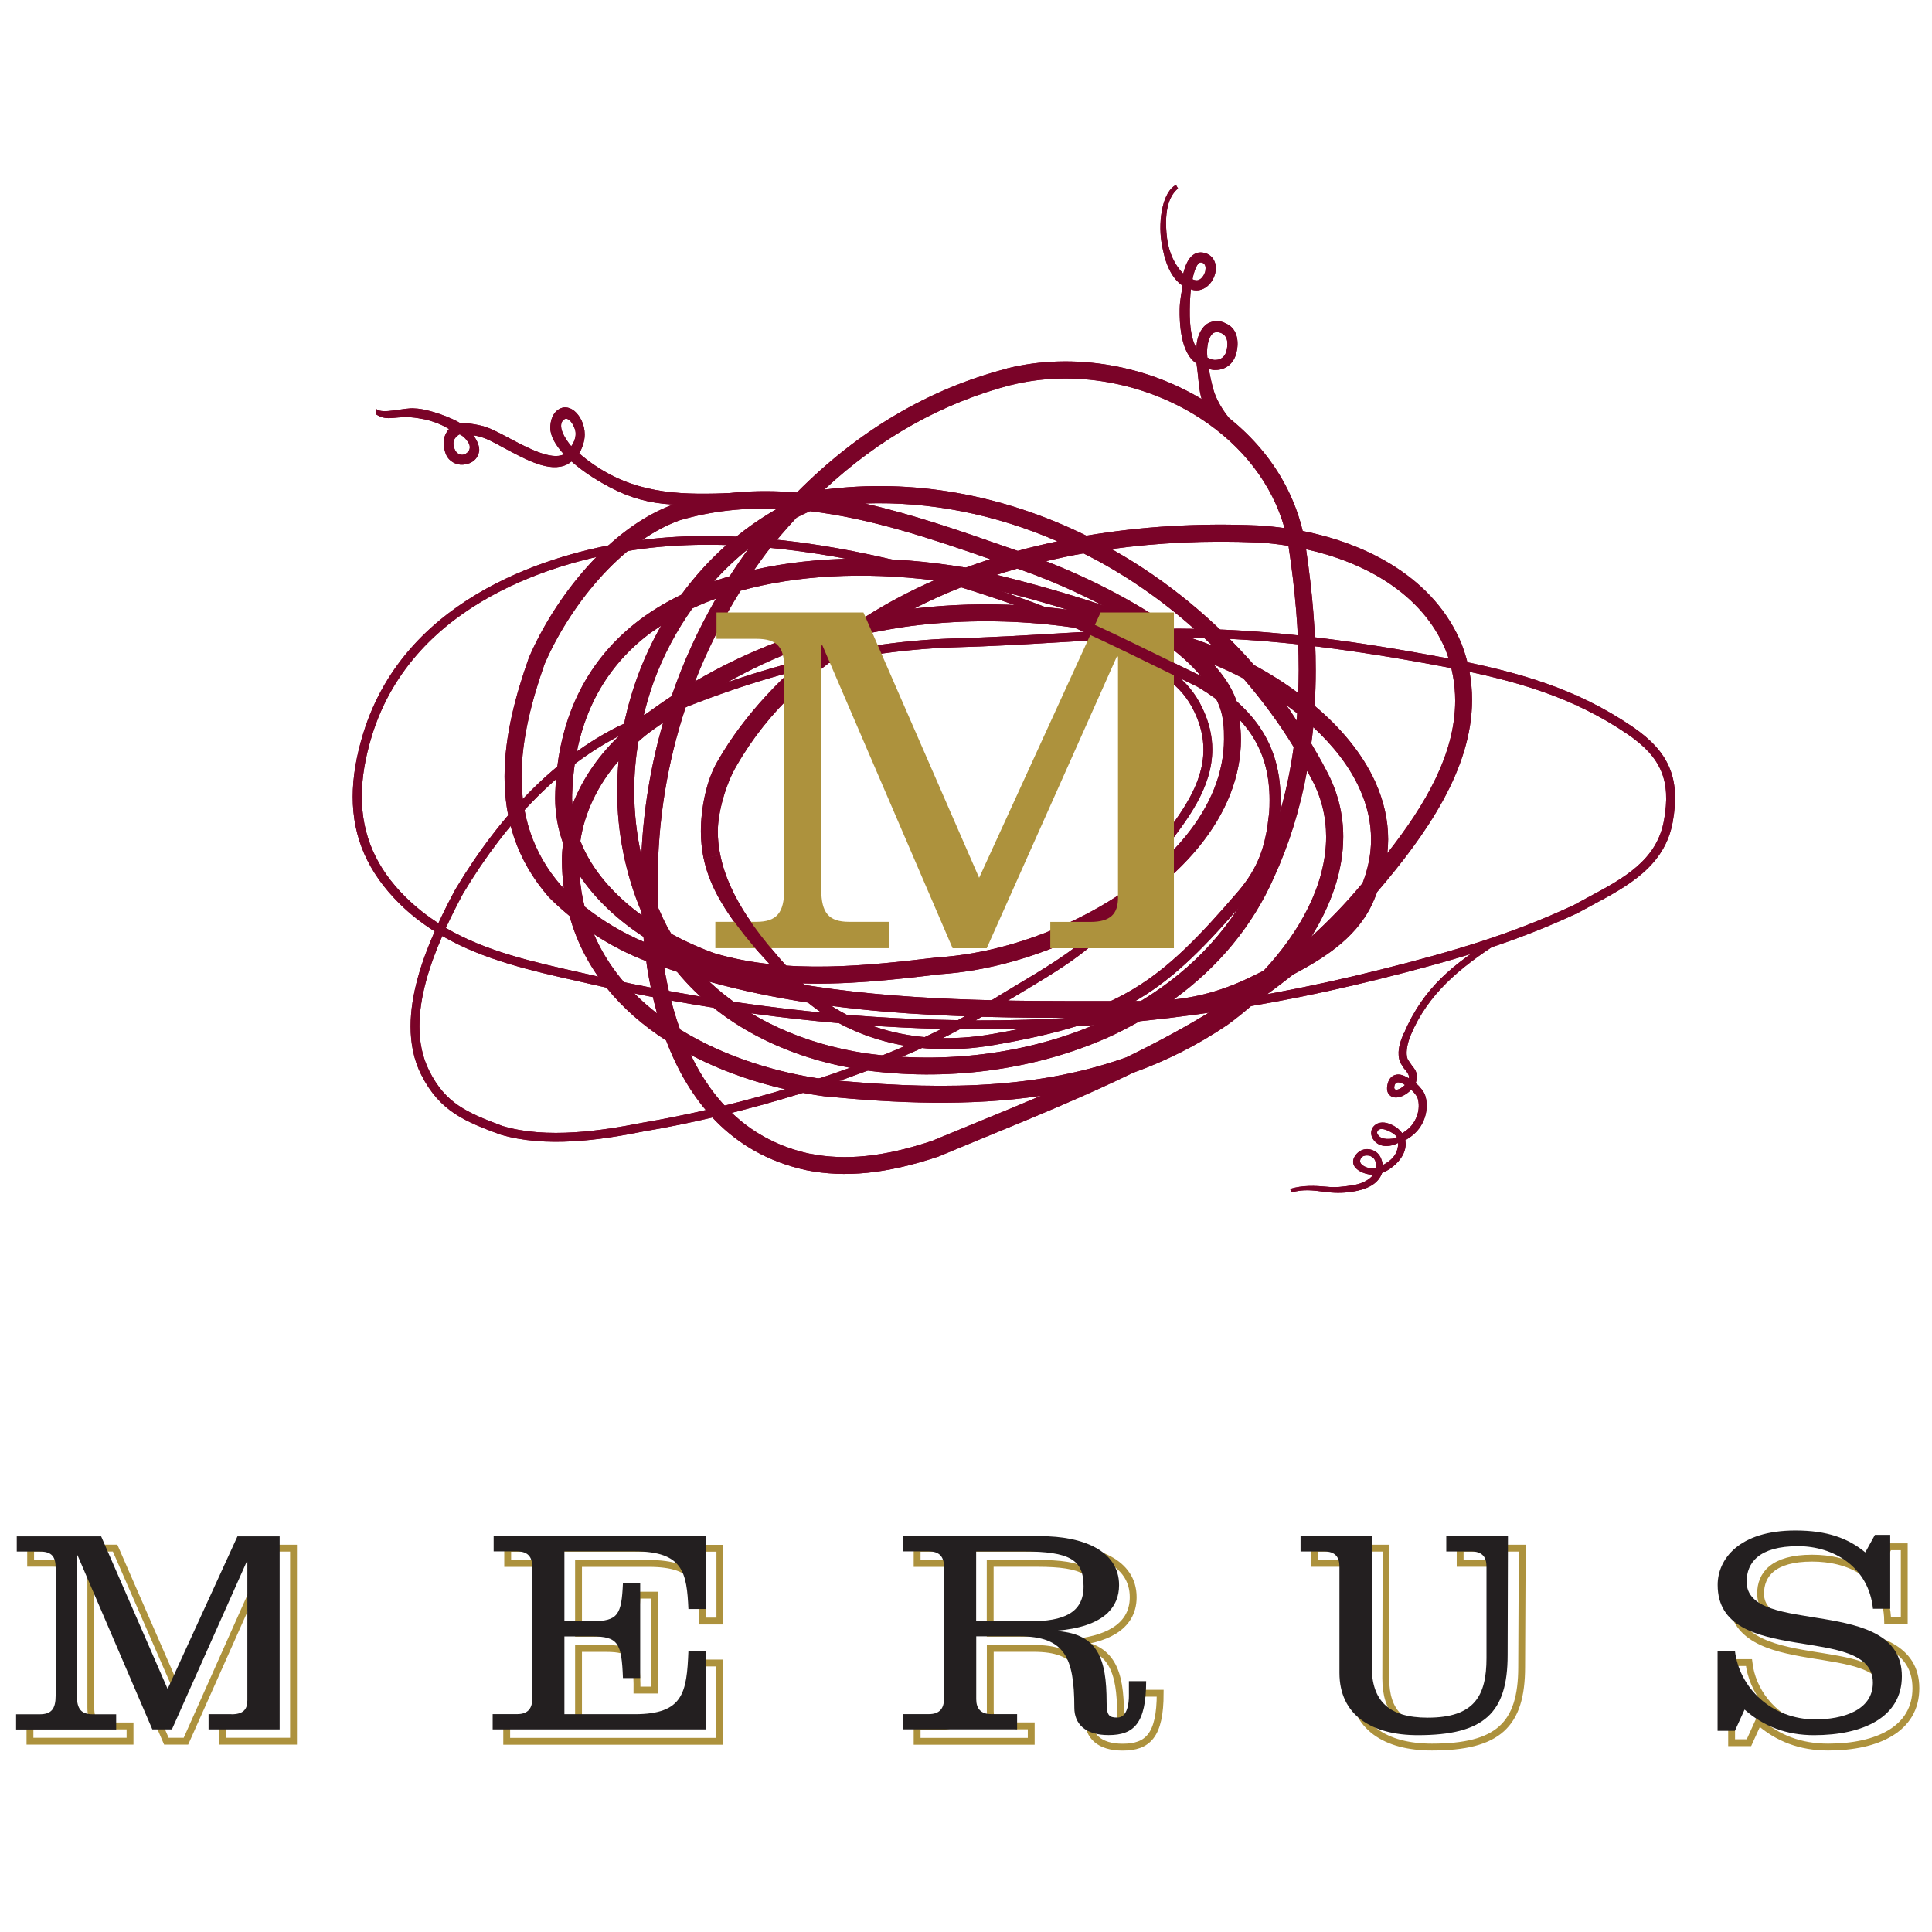
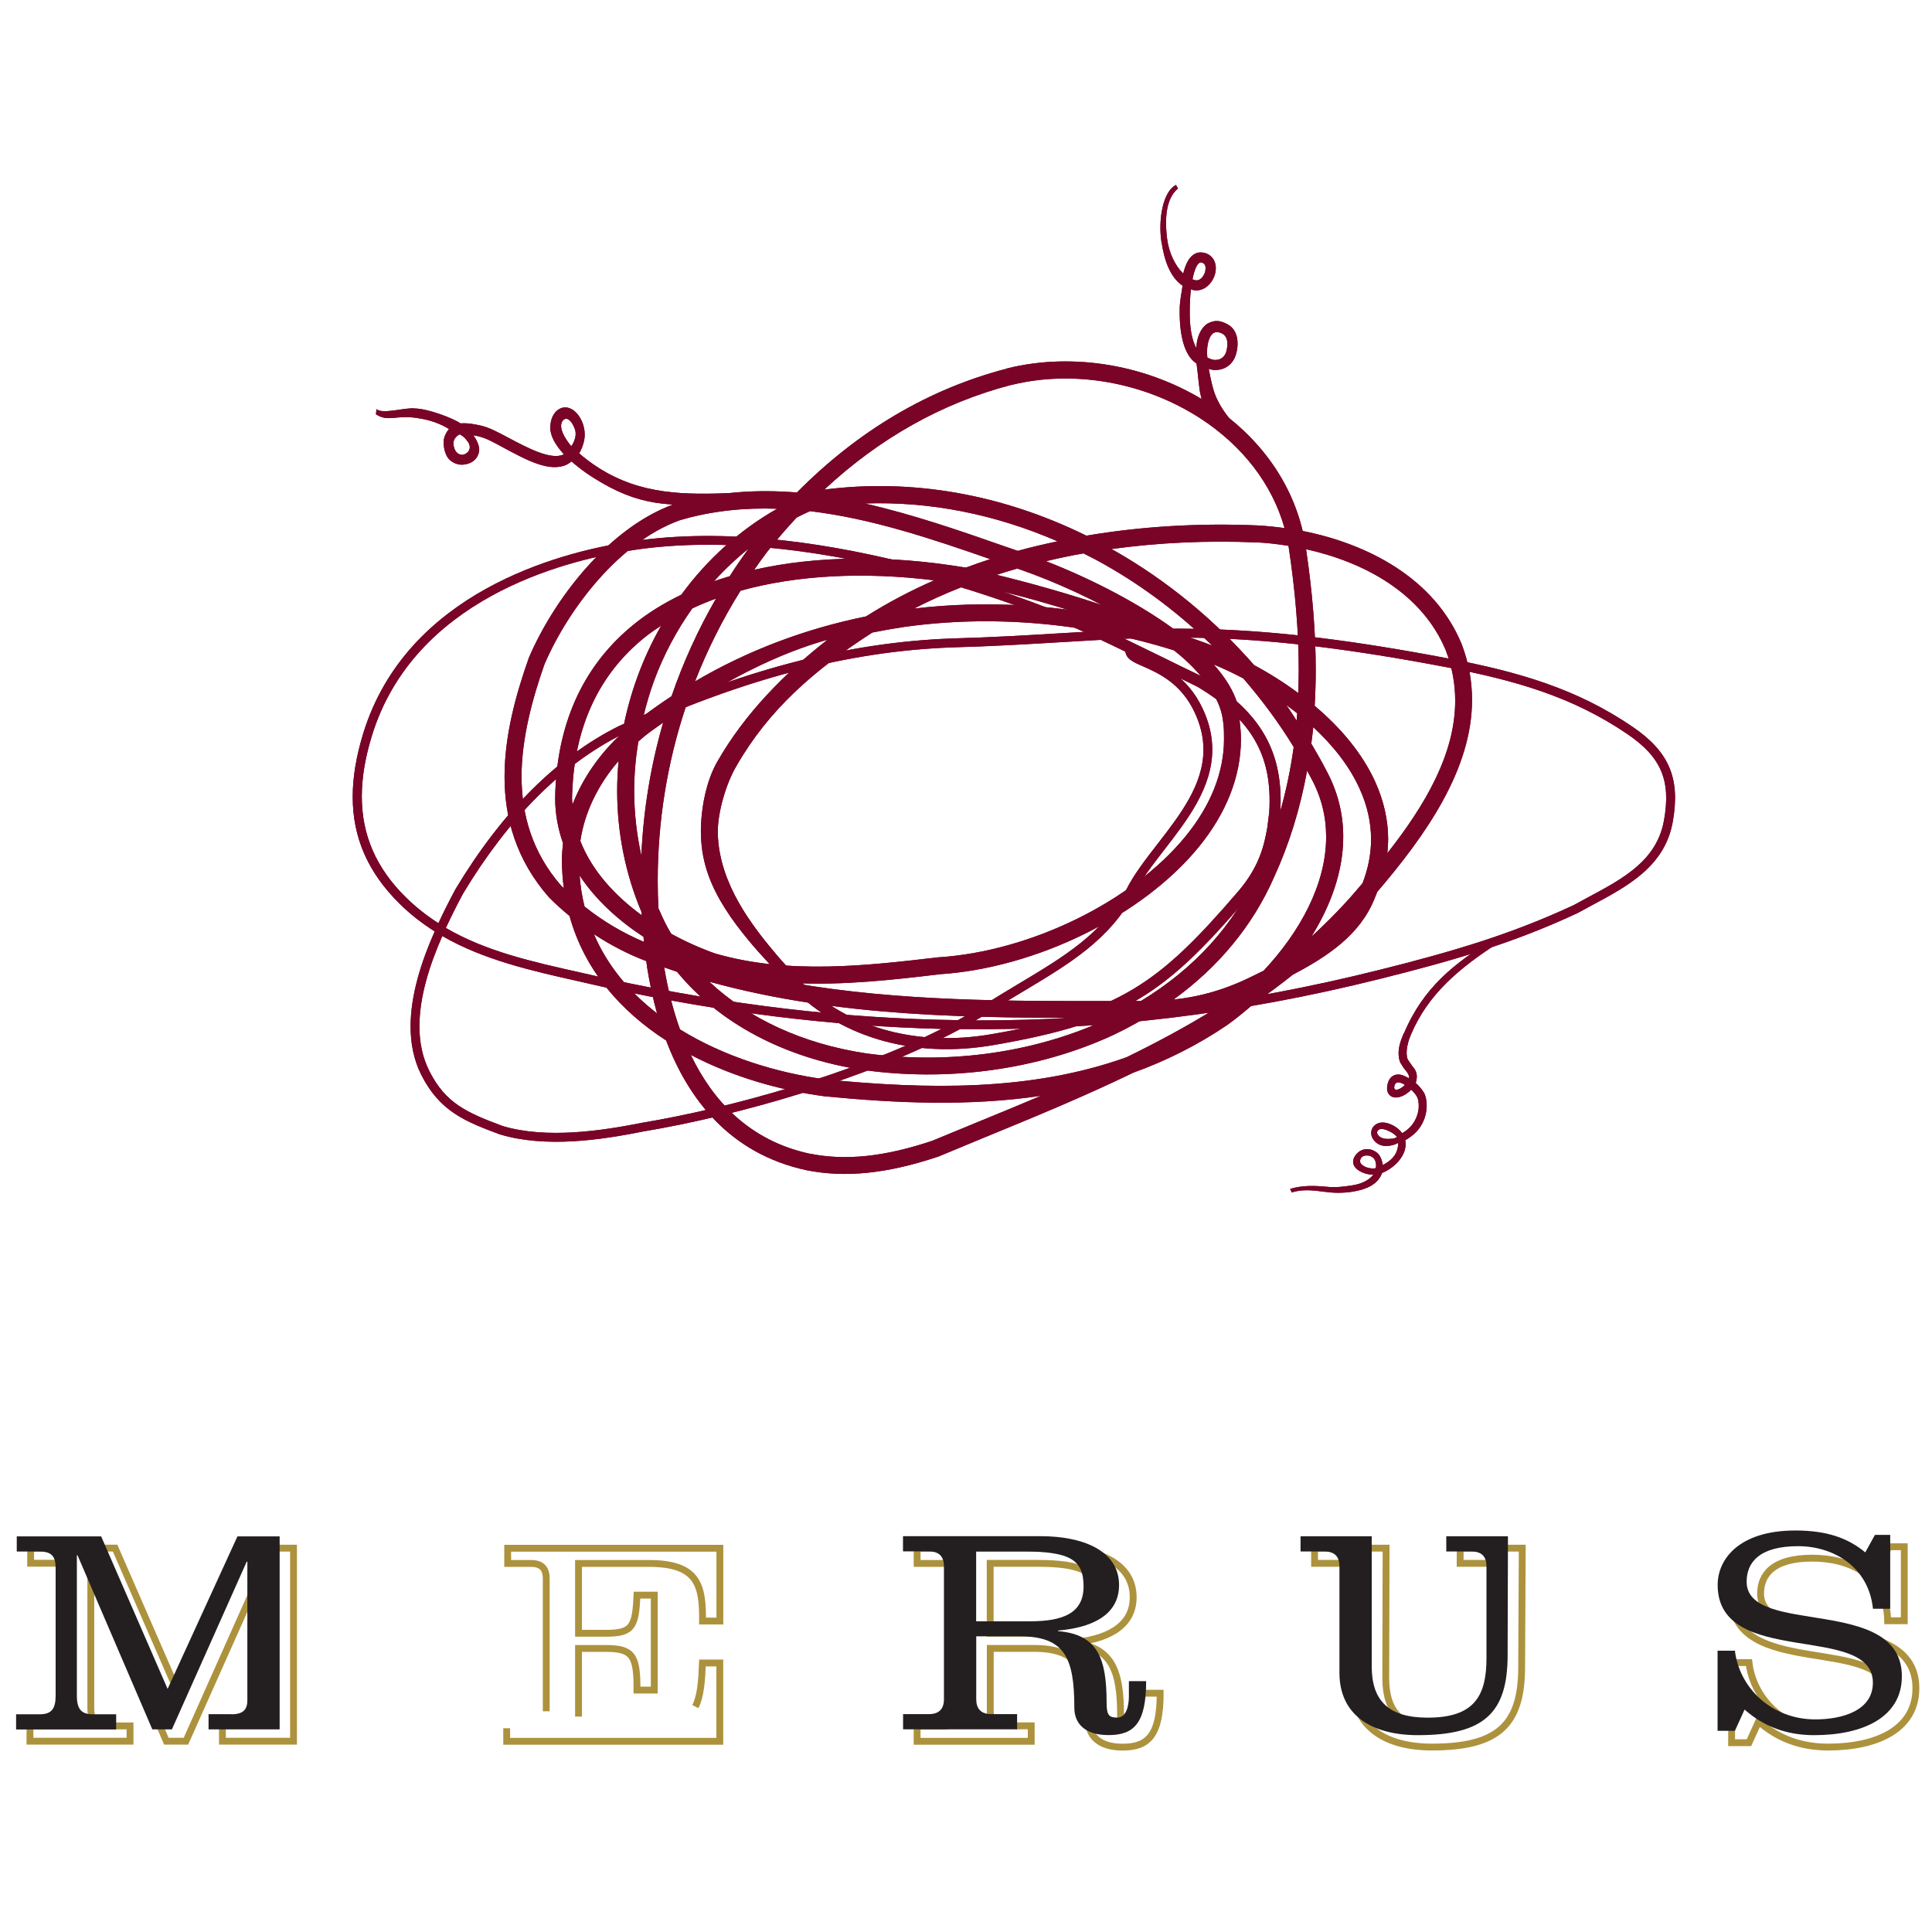
<svg xmlns="http://www.w3.org/2000/svg" id="Layer_1" viewBox="0 0 234 234">
  <defs>
    <style>
      .cls-1 {
        fill: #231f20;
      }

      .cls-2 {
        fill: #ad923d;
      }

      .cls-3 {
        fill: none;
        stroke: #ad923d;
        stroke-width: .83px;
      }

      .cls-4 {
        fill: #7a0328;
      }
    </style>
  </defs>
  <g>
    <path class="cls-4" d="M127.87,75.02c4.24,1.81,9.47,4.38,14.08,6.65l3.19,1.56.71-1.17-3.3-1.59c-4.63-2.27-9.87-4.85-14.15-6.68l-.53,1.23Z" />
    <path class="cls-4" d="M85.23,103.97c1.15,5.67,5.97,10.63,9.84,14.82l.2.22.98-.91-.2-.22c-3.9-4.23-7.74-9.02-8.81-14.32l-2.02.4Z" />
    <path class="cls-4" d="M116.52,68.68s13.54,2.66,26.63,8.24l-.45,1.96s-12.6-5.93-28.35-8.71" />
    <path class="cls-4" d="M75.6,65.72c-7.75,1.24-26.32,5.97-31.6,23.09-.85,2.76-1.28,5.31-1.28,7.7,0,4.96,1.86,9.16,5.65,12.92,1.33,1.32,2.77,2.42,4.28,3.38-1.62,3.66-2.92,7.7-2.92,11.5,0,2.05.37,4.03,1.28,5.84,2.26,4.52,5.46,5.72,9.52,7.24,5.55,1.67,12.21.69,17.38-.35,11.52-1.92,27.26-6.42,38.38-12.4,17.02.22,33.76-1.8,50.93-6.1,9.06-2.26,16.21-4.38,23.87-7.96.03-.02,1.75-.95,1.75-.95,4.32-2.31,8.8-4.71,9.76-10.09.94-5.26-.43-8.49-4.88-11.52-6.79-4.63-13.85-6.66-22.37-8.28-23.42-4.46-33.86-3.83-47.08-3.03-4.01.24-8.15.49-12.97.62-12.76.47-25.59,3.84-40.36,10.62-7.52,3.76-14.17,10.41-19.78,19.76-.68,1.27-1.39,2.65-2.06,4.11-1.4-.9-2.72-1.93-3.97-3.16-3.57-3.53-5.31-7.51-5.31-12.2,0-2.27.41-4.7,1.22-7.34,5.09-16.55,23.19-21.14,30.75-22.35,22.03-3.75,48.67,6.93,53.78,9.11l.42-.98c-5.16-2.2-32.06-12.98-54.38-9.18ZM60.87,136.38c-4.35-1.63-6.92-2.75-8.89-6.7-.83-1.66-1.18-3.48-1.18-5.38,0-3.58,1.23-7.42,2.77-10.93,5.02,2.9,10.8,4.2,16.45,5.47l3.44.78c13.95,3.01,27.36,4.67,40.58,5-10.86,5.46-25.47,9.57-36.33,11.38-4.67.93-11.49,1.99-16.84.38ZM56.08,108.24c5.49-9.15,12-15.66,19.32-19.32,14.62-6.7,27.32-10.05,39.93-10.51,4.84-.13,8.99-.38,13-.62,13.15-.8,23.54-1.42,46.82,3.01,8.38,1.6,15.32,3.59,21.96,8.11,4.09,2.79,5.3,5.62,4.43,10.45-.87,4.87-4.92,7.04-9.21,9.33l-1.73.94c-7.55,3.52-14.65,5.63-23.64,7.87-16.46,4.11-32.51,6.14-48.81,6.09.44-.26.9-.51,1.32-.78,1.55-1,3.06-1.9,4.52-2.77,5.56-3.33,10.37-6.21,13.36-11.76.87-1.75,2.23-3.5,3.66-5.35,2.77-3.58,5.82-7.5,5.82-12.16,0-1.57-.35-3.22-1.18-4.97-1.83-3.89-4.79-5.19-6.75-6.05-.67-.3-1.43-.64-1.52-.88,0,0,0-.02,0-.03,0-.06.04-.15.06-.2l-.96-.48c-.11.23-.18.46-.18.67,0,.14.02.27.08.4.24.68,1.02,1.02,2.09,1.49,1.81.8,4.54,2,6.21,5.53.75,1.59,1.08,3.1,1.08,4.53,0,4.27-2.83,7.92-5.59,11.48-1.47,1.9-2.86,3.69-3.77,5.52-2.84,5.28-7.53,8.09-12.96,11.34-1.47.88-2.99,1.79-4.54,2.79-.92.56-1.88,1.11-2.88,1.65-13.79-.19-27.77-1.85-42.34-5,.01,0-3.43-.78-3.43-.78-5.83-1.3-11.42-2.56-16.25-5.39.68-1.46,1.39-2.87,2.08-4.15Z" />
    <path class="cls-4" d="M145.08,83.2c6.09,3.67,8.69,7.73,8.69,13.74,0,.49-.01.99-.05,1.51-.03.15-.22,1.75-.22,1.75-.38,2.16-.95,4.75-3.53,7.76-9.62,11.21-14.41,14.63-29.78,17.28-9.48,1.67-18.21-.93-23.94-7.14l-.98.91c6.05,6.55,15.22,9.3,25.16,7.55,15.79-2.73,20.71-6.22,30.56-17.73,2.82-3.29,3.4-6.59,3.78-8.77l.28-1.42v-.08c.5-7.35-2.27-12.29-9.27-16.51l-.69,1.15Z" />
    <path class="cls-4" d="M121.93,44.65c-9.48,2.47-17.99,7.51-25.41,15-4.88-.4-9.81-.09-14.79,1.38h-.02s-.03.02-.03.02c-7.87,2.81-14.53,11.38-17.63,18.63v.03s-.02.03-.02.03c-1.53,4.34-2.92,9.3-2.92,14.32s1.38,10.04,5.36,14.6l.02.02.02.02c.79.8,1.62,1.53,2.47,2.24,1.81,6.57,6.2,11.53,11.7,15.08,2.69,7.1,7.7,13.7,16.98,15.71,4.71.94,9.74.43,15.87-1.61h.03s5.59-2.32,5.59-2.32c6.05-2.48,12.17-5,18.11-7.88,3.89-1.4,7.7-3.28,11.39-5.78,1.09-.79,2.16-1.65,3.19-2.57,1.62-1.11,3.21-2.29,4.76-3.53,4.21-2.21,8.1-4.81,9.85-9.13.13-.29.24-.59.35-.88,5.93-6.93,11.49-14.86,11.49-23.27,0-2.22-.39-4.48-1.26-6.75-3.28-7.97-11.37-12.14-19.25-13.7-1.46-6.15-5.41-11.58-11.31-15.4-7.26-4.7-16.43-6.3-24.53-4.28ZM122.44,46.64c7.54-1.88,16.11-.38,22.91,4.01,5.18,3.36,8.75,8.03,10.23,13.31-1.09-.15-2.17-.26-3.23-.32-7.17-.31-14.16.12-20.77,1.24-10.24-5.04-21.12-6.94-31.74-5.58,6.7-6.24,14.27-10.49,22.6-12.67ZM94.14,61.61c-4.53,2.57-8.48,6.12-11.62,10.42-2.09,1.01-3.99,2.18-5.67,3.53-6.01,4.83-9.24,11.63-9.59,20.24-.01.29-.02.59-.02.87,0,1.93.35,3.75.95,5.45-.07.66-.13,1.33-.13,2,0,1.2.08,2.35.23,3.46-.11-.1-.2-.19-.31-.29-3.57-4.09-4.81-8.69-4.81-13.27s1.32-9.43,2.77-13.55c2.93-6.82,9.13-14.85,16.4-17.46,3.93-1.16,7.87-1.53,11.79-1.39ZM90.67,66.45c-.8,1.09-1.57,2.21-2.29,3.34-.65.19-1.27.4-1.9.61,1.3-1.44,2.7-2.76,4.19-3.95ZM98.1,61.91c7.35.87,14.66,3.31,21.83,5.81-1,.32-1.98.68-2.96,1.03-9.29-1.56-18.11-1.44-25.62.26.5-.72,1.01-1.44,1.55-2.15,1.16-1.47,2.35-2.85,3.58-4.17.54-.28,1.08-.54,1.63-.78ZM128.1,65.56c-1.64.35-3.25.72-4.83,1.16-.73-.25-1.57-.54-1.57-.54-5.57-1.95-11.23-3.9-16.96-5.2,7.84-.27,15.75,1.28,23.36,4.59ZM69.29,96.65c0-.25,0-.5.02-.76.32-8,3.29-14.3,8.82-18.73.61-.49,1.27-.94,1.95-1.38-1.08,1.89-2.02,3.89-2.79,5.97-.86,2.31-1.49,4.66-1.92,7.02-2.73,2.51-4.81,5.5-6.03,8.68-.02-.27-.06-.53-.06-.81ZM86.72,72.5c-2.18,3.78-3.98,7.73-5.38,11.82-1.15.76-2.28,1.55-3.4,2.39.35-1.42.76-2.84,1.27-4.24,1.17-3.17,2.75-6.12,4.64-8.78.92-.43,1.87-.83,2.87-1.19ZM113.16,70.28c-2.94,1.29-5.69,2.75-8.27,4.38-7.41,1.51-14.34,4.13-20.71,7.87,1.48-3.8,3.32-7.48,5.51-10.98,6.75-1.88,14.83-2.33,23.47-1.26ZM123.21,68.86c.11.04.43.15.43.15,4.18,1.46,9.02,3.66,13.3,6.2-8.69-2.01-17.63-2.52-26.23-1.5,1.8-.92,3.68-1.78,5.64-2.55.27-.11.55-.2.83-.3.1.02.2.03.31.05,0,0,.02-.15.03-.17,1.85-.69,3.75-1.33,5.7-1.88ZM71.93,113.14c2,1.32,4.12,2.42,6.35,3.27.03.24.06.48.09.72.29,1.81.68,3.71,1.21,5.61-3.3-2.55-5.99-5.73-7.65-9.6ZM70.2,106.04c1.95,2.95,4.7,5.44,7.74,7.43.01.2.03.4.05.61-2.56-1.09-4.97-2.51-7.19-4.28-.3-1.19-.5-2.45-.6-3.76ZM74.92,92.17c-.11,1.2-.17,2.4-.17,3.6,0,5.08,1,10.08,2.95,14.7,0,.13.01.26.03.39-3.27-2.39-6.04-5.41-7.44-9,.5-3.42,2.12-6.8,4.62-9.68ZM78.17,89.08c.7-.55,1.43-1.05,2.15-1.56-1.51,5.21-2.4,10.62-2.64,16.11-.57-2.57-.87-5.2-.87-7.86,0-1.98.18-3.97.5-5.95.29-.25.56-.51.86-.74ZM109.32,75.96c10.74-1.54,22.09-.57,32.87,2.81,3.51,2.76,5.6,5.86,5.92,8.4,0,.06.05.38.05.38.09.67.09,1.31.09,1.98,0,3.98-1.59,8.02-4.67,11.78-6.46,7.9-18.77,13.92-29.92,14.64h-.05c-8.51,1-18.14,2.13-27.04-.48-1.74-.62-3.53-1.42-5.27-2.37-.16-.28-.33-.55-.48-.83-.39-.74-.74-1.49-1.07-2.26-.06-1.1-.09-2.21-.09-3.3,0-7.22,1.15-14.31,3.38-21.03,5.35-3.43,11.02-6.46,17.19-8.2-5.27,4.12-10.04,8.99-13.32,14.72-1.4,2.38-2.02,5.83-2.02,8.51,0,1.07.11,2.16.33,3.26l2.02-.4c-.21-.99-.3-1.96-.3-2.89,0-2.31,1-5.78,2.23-7.86,3.95-6.92,9.54-11.74,16.49-16.21,1.21-.24,2.43-.46,3.66-.64ZM131.22,67.02c.92.46,1.83.93,2.73,1.45,4.7,2.67,9.02,5.98,12.87,9.72-1.25-.49-2.48-.92-3.68-1.27-4.7-3.64-10.98-6.82-16.45-8.95,1.49-.35,2.99-.68,4.52-.94ZM98.08,139.74c-7.33-1.59-11.74-6.41-14.41-11.97,5.08,2.66,10.8,4.29,16.19,5.01,8.65.84,17.54,1.24,26.22-.06-2.57,1.09-5.14,2.15-7.71,3.2,0,0-5.42,2.23-5.51,2.27-5.76,1.92-10.46,2.41-14.77,1.54ZM80.47,117.18c.51.18,1.02.35,1.53.52,5.1,6.23,13.06,10.48,22.6,11.9,9.93,1.38,20.23.07,29.02-3.7,1.81-.77,3.5-1.67,5.12-2.62h.34c2.83,0,5.48-.37,8.1-1.1-3.46,2.15-7.06,4.08-10.73,5.87-11.7,4.19-24.27,3.87-36.37,2.7-5.96-.79-12.37-2.76-17.72-6.07-.9-2.51-1.51-5.07-1.91-7.49ZM150.16,87.18c0-2.25-1.22-4.52-3.16-6.7,1.2.5,2.4,1.06,3.59,1.69,2.26,2.62,4.32,5.39,6.1,8.31-.75,5.4-2.16,10.35-4.28,14.98-2.87,6.5-7.75,11.86-14.23,15.78h-3.02c-12.96.03-26.22.05-39.1-2.18,6.11.31,12.18-.4,17.78-1.06h-.05c11.68-.75,24.58-7.08,31.38-15.39,3.38-4.13,5.13-8.61,5.13-13.06,0-.72-.06-1.44-.15-2.16,0-.07,0-.14,0-.21ZM152.25,65.69c1.24.07,2.52.21,3.81.42.82,5.4,1.24,10.4,1.24,15.07,0,.94-.03,1.85-.06,2.76-1.7-1.26-3.49-2.39-5.34-3.38-4.81-5.49-10.54-10.24-16.93-13.87-.12-.07-.24-.12-.36-.19,5.67-.78,11.58-1.06,17.64-.8ZM155.8,85.4c.44.32.88.65,1.31.99-.02.29-.03.59-.06.89-.42-.63-.81-1.27-1.25-1.87ZM104.89,127.58c-7.66-1.15-14.24-4.21-18.98-8.68,15.78,4.37,32.33,4.41,48.43,4.38-.51.24-1,.51-1.53.74-8.45,3.62-18.36,4.88-27.92,3.56ZM154.29,106.29c1.86-4.05,3.18-8.34,4.02-12.94.15.29.33.56.46.84,1.28,2.32,1.85,4.73,1.85,7.17,0,5.73-3.16,11.5-7.57,16.21-.12.06-.23.12-.35.17l-.87.43c-3.21,1.61-6.35,2.55-9.69,2.89,5.4-3.91,9.56-8.89,12.15-14.77ZM159.05,88.06c2.39,2.22,4.39,4.72,5.62,7.46.93,2.03,1.39,4.09,1.39,6.15,0,1.76-.35,3.53-1.03,5.3-.1.12-.2.24-.3.35-1.85,2.22-3.84,4.24-5.91,6.14,2.38-3.81,3.87-7.96,3.87-12.12,0-2.73-.65-5.47-2.09-8.1-.55-1.08-1.17-2.13-1.78-3.18.08-.66.18-1.32.24-1.99ZM159.36,81.2c0-4.57-.4-9.45-1.17-14.68,7.05,1.56,14.06,5.33,16.93,12.27.78,2.05,1.13,4.07,1.13,6.08,0,6.41-3.59,12.59-8.22,18.47.06-.56.1-1.12.1-1.68,0-2.34-.53-4.68-1.58-7-1.57-3.44-4.18-6.53-7.32-9.17.08-1.41.13-2.83.13-4.3ZM166.44,108.93s0,.01,0,.02l.02-.05s-.01.01-.01.02Z" />
    <path class="cls-4" d="M140.68,29.3c.32,2.11.97,4.22,2.55,5.3-.11.87-.34,1.75-.35,2.91-.02,1.39.05,5.25,2.04,6.51.19,1.27.29,3.08.51,3.87.65,2.39-.12,2.58,6.27,6.35.08.05-.54.05-.45.04l-.11-1.21c-.07,0-.52-.46-.56-.51-1.32-1.33-3.04-3.29-3.64-5.46-.23-.85-.4-1.66-.54-2.42.18.04.32.1.51.12.13.01.25.02.37.01,1.15-.02,2.08-.74,2.42-1.89.36-1.22.33-2.96-1.09-3.68-.55-.28-.88-.37-1.32-.36-.39.01-.93.21-1.23.45-.65.53-1.16,1.62-1.15,2.85-.57-1-.84-2.53-.81-4.66.01-.97.06-1.78.14-2.48.07.02.23.12.63.13,1.2.02,2.08-1.05,2.32-2.1.26-1.17-.25-2.14-1.26-2.43-.18-.05-.35-.07-.53-.07-.33,0-.64.11-.91.32-.52.39-.91,1.14-1.18,2.25-.99-.98-1.74-2.52-1.96-4.28-.48-3.93.56-5.4,1.33-6.03l-.25-.43c-1.57.78-2.17,4.16-1.76,6.9ZM146,32.8c-.11.46-.51,1.22-1.16,1.15-.28-.04-.33-.1-.41-.13.22-1.09.51-1.74.79-1.95.06-.04.12-.08.21-.08.04,0,.1,0,.15.02.53.15.45.74.4.99ZM148.53,42.58c-.09.31-.4.99-1.26,1.01-.07,0-.15,0-.23,0-.31-.03-.55-.17-.81-.28-.16-1.53.25-2.59.66-2.92.27-.23.78-.18,1.1-.01.82.41.74,1.48.53,2.2Z" />
    <path class="cls-4" d="M170.02,125.15c-.34.8-.68,1.7-.62,2.62.01.31.08.62.2.93l.44.69c.23.27.71.79.61,1.22-.01.04.01-.05,0,0-.44-.27-.9-.48-1.32-.47-.61.01-1.06.4-1.24,1.06-.32,1.17.28,1.54.55,1.65.71.27,1.67-.22,2.28-.87.37.34.59.64.72.89.13.25.17.59.19.88.04.74-.16,1.5-.59,2.18-.35.57-.86,1-1.41,1.32-.25-.35-.61-.7-1.21-.99-.88-.44-1.69-.4-2.18.09-.39.38-.47.95-.23,1.45.14.27.74,1.31,2.4.91.44-.11.5-.18.72-.28,0,.01.01.07.01.12,0,.12,0,.16-.02.29-.18,1.22-.97,1.79-1.83,2.27-.14-.73-.35-1.43-1.18-1.78-.95-.4-1.91.01-2.34.95h0c-.5,1.25,1.27,2.03,2.37,1.99-.59.78-1.66,1.16-2.52,1.29-1.16.18-2.03.29-3.11.18-1.37-.13-2.92-.21-4.46.26l.21.42c1.35-.41,2.59-.25,3.9-.08,1.12.15,2.13.19,3.42,0,1.85-.29,3.16-.97,3.61-2.27,0-.01,0,.01,0,0,1.32-.53,2.55-1.73,2.8-2.96.03-.17.07-.36.06-.6,0-.09-.03-.31-.05-.41.73-.41,1.39-.94,1.86-1.68.54-.85.78-1.81.73-2.75-.02-.36-.07-.69-.2-1.06-.14-.39-.57-.95-1.12-1.45.1-.29.14-.62.13-.85-.03-.55-.27-.87-.55-1.19l-.54-.79c-.11-.28-.12-.42-.14-.64-.04-.73.21-1.66.51-2.36,2.08-4.92,5.83-8.08,10.85-11.3l-1.11-.15c-4.36,2.8-8.16,5.58-10.56,11.24ZM169.03,131.98c-.14-.07-.22-.18-.13-.5.1-.36.35-.39.44-.39.24,0,.54.13.83.32-.39.37-.9.65-1.14.56ZM166.85,137.38c-.1-.17-.07-.35.06-.48.19-.19.56-.28,1.36.12.41.19.69.41.94.68-.23.15-.36.19-.56.21-1.15.15-1.62-.18-1.79-.54ZM165.98,140.02c.52.21.75.68.67,1.42,0,.01-.05.07-.22.08-.86.06-1.81-.44-1.69-.98.14-.75,1.03-.61,1.25-.52Z" />
    <path class="cls-4" d="M45.54,50.18c1.52,1,2.43,0,5.17.48h0c1.95.28,3.24,1.04,3.67,1.3-.37.44-.65,1.04-.65,1.59,0,.31.02.88.33,1.58.3.69,1.15,1.21,2,1.15,1.58-.13,1.96-1.23,1.98-1.77,0-.02,0-.03,0-.05,0-.35-.16-1-.71-1.74.17.03.36.07.47.09h0c1.07.22,2.03.79,3.2,1.42,2.67,1.42,5.54,3.05,7.67,2.03.16-.08.41-.26.55-.37.73.63,1.55,1.28,2.6,1.94,5.48,3.46,9.02,3.67,17.1,3.07l.59-.1-.69-1.09h0c-5.94.23-11.13.23-16.28-3.02-.96-.61-1.73-1.2-2.39-1.78.26-.46.49-.97.61-1.62.04-.22.06-.45.06-.67,0-1.2-.58-2.29-1.25-2.84-.53-.43-1.13-.55-1.65-.33-.67.28-1.17.97-1.26,2.09-.01.09-.01.18-.01.28,0,.99.64,2.11,1.64,3.19-.01,0-.02.02-.02.03-1.52.73-4.35-.78-6.62-1.98-1.31-.7-2.46-1.33-3.54-1.54h0c-.63-.14-1.52-.31-2.32-.24-.92-.61-3.85-1.77-5.57-1.81h0c-1.1-.15-3.94.76-4.62.07l-.07.66ZM68.47,50.73c.25-.08.76.17,1.15,1.22.38,1.06-.43,2.1-.43,2.1-2.04-2.51-.99-3.25-.72-3.32ZM56.66,53.49c.63.93-.13,1.53-.61,1.59-.35.04-.96-.16-1.12-1.16-.14-.92.74-1.31.74-1.31,0,0,.51.18.98.88Z" />
  </g>
  <path class="cls-4" d="M127.87,75.02c4.24,1.81,9.47,4.38,14.08,6.65l3.19,1.56.71-1.17-3.3-1.59c-4.63-2.27-9.87-4.85-14.15-6.68l-.53,1.23Z" />
  <path class="cls-4" d="M85.23,103.97c1.15,5.67,5.97,10.63,9.84,14.82l.2.22.98-.91-.2-.22c-3.9-4.23-7.74-9.02-8.81-14.32l-2.02.4Z" />
  <path class="cls-4" d="M116.52,68.68s13.54,2.66,26.63,8.24l-.45,1.96s-12.6-5.93-28.35-8.71" />
  <path class="cls-4" d="M75.6,65.72c-7.75,1.24-26.32,5.97-31.6,23.09-.85,2.76-1.28,5.31-1.28,7.7,0,4.96,1.86,9.16,5.65,12.92,1.33,1.32,2.77,2.42,4.28,3.38-1.62,3.66-2.92,7.7-2.92,11.5,0,2.05.37,4.03,1.28,5.84,2.26,4.52,5.46,5.72,9.52,7.24,5.55,1.67,12.21.69,17.38-.35,11.52-1.92,27.26-6.42,38.38-12.4,17.02.22,33.76-1.8,50.93-6.1,9.06-2.26,16.21-4.38,23.87-7.96.03-.02,1.75-.95,1.75-.95,4.32-2.31,8.8-4.71,9.76-10.09.94-5.26-.43-8.49-4.88-11.52-6.79-4.63-13.85-6.66-22.37-8.28-23.42-4.46-33.86-3.83-47.08-3.03-4.01.24-8.15.49-12.97.62-12.76.47-25.59,3.84-40.36,10.62-7.52,3.76-14.17,10.41-19.78,19.76-.68,1.27-1.39,2.65-2.06,4.11-1.4-.9-2.72-1.93-3.97-3.16-3.57-3.53-5.31-7.51-5.31-12.2,0-2.27.41-4.7,1.22-7.34,5.09-16.55,23.19-21.14,30.75-22.35,22.03-3.75,48.67,6.93,53.78,9.11l.42-.98c-5.16-2.2-32.06-12.98-54.38-9.18ZM60.87,136.38c-4.35-1.63-6.92-2.75-8.89-6.7-.83-1.66-1.18-3.48-1.18-5.38,0-3.58,1.23-7.42,2.77-10.93,5.02,2.9,10.8,4.2,16.45,5.47l3.44.78c13.95,3.01,27.36,4.67,40.58,5-10.86,5.46-25.47,9.57-36.33,11.38-4.67.93-11.49,1.99-16.84.38ZM56.08,108.24c5.49-9.15,12-15.66,19.32-19.32,14.62-6.7,27.32-10.05,39.93-10.51,4.84-.13,8.99-.38,13-.62,13.15-.8,23.54-1.42,46.82,3.01,8.38,1.6,15.32,3.59,21.96,8.11,4.09,2.79,5.3,5.62,4.43,10.45-.87,4.87-4.92,7.04-9.21,9.33l-1.73.94c-7.55,3.52-14.65,5.63-23.64,7.87-16.46,4.11-32.51,6.14-48.81,6.09.44-.26.9-.51,1.32-.78,1.55-1,3.06-1.9,4.52-2.77,5.56-3.33,10.37-6.21,13.36-11.76.87-1.75,2.23-3.5,3.66-5.35,2.77-3.58,5.82-7.5,5.82-12.16,0-1.57-.35-3.22-1.18-4.97-1.83-3.89-4.79-5.19-6.75-6.05-.67-.3-1.43-.64-1.52-.88,0,0,0-.02,0-.03,0-.06.04-.15.06-.2l-.96-.48c-.11.23-.18.46-.18.67,0,.14.02.27.08.4.24.68,1.02,1.02,2.09,1.49,1.81.8,4.54,2,6.21,5.53.75,1.59,1.08,3.1,1.08,4.53,0,4.27-2.83,7.92-5.59,11.48-1.47,1.9-2.86,3.69-3.77,5.52-2.84,5.28-7.53,8.09-12.96,11.34-1.47.88-2.99,1.79-4.54,2.79-.92.56-1.88,1.11-2.88,1.65-13.79-.19-27.77-1.85-42.34-5,.01,0-3.43-.78-3.43-.78-5.83-1.3-11.42-2.56-16.25-5.39.68-1.46,1.39-2.87,2.08-4.15Z" />
  <path class="cls-4" d="M145.08,83.2c6.09,3.67,8.69,7.73,8.69,13.74,0,.49-.01.99-.05,1.51-.03.15-.22,1.75-.22,1.75-.38,2.16-.95,4.75-3.53,7.76-9.62,11.21-14.41,14.63-29.78,17.28-9.48,1.67-18.21-.93-23.94-7.14l-.98.91c6.05,6.55,15.22,9.3,25.16,7.55,15.79-2.73,20.71-6.22,30.56-17.73,2.82-3.29,3.4-6.59,3.78-8.77l.28-1.42v-.08c.5-7.35-2.27-12.29-9.27-16.51l-.69,1.15Z" />
  <path class="cls-4" d="M121.93,44.65c-9.48,2.47-17.99,7.51-25.41,15-4.88-.4-9.81-.09-14.79,1.38h-.02s-.03.02-.03.02c-7.87,2.81-14.53,11.38-17.63,18.63v.03s-.02.03-.02.03c-1.53,4.34-2.92,9.3-2.92,14.32s1.38,10.04,5.36,14.6l.02.02.02.02c.79.8,1.62,1.53,2.47,2.24,1.81,6.57,6.2,11.53,11.7,15.08,2.69,7.1,7.7,13.7,16.98,15.71,4.71.94,9.74.43,15.87-1.61h.03s5.59-2.32,5.59-2.32c6.05-2.48,12.17-5,18.11-7.88,3.89-1.4,7.7-3.28,11.39-5.78,1.09-.79,2.16-1.65,3.19-2.57,1.62-1.11,3.21-2.29,4.76-3.53,4.21-2.21,8.1-4.81,9.85-9.13.13-.29.24-.59.35-.88,5.93-6.93,11.49-14.86,11.49-23.27,0-2.22-.39-4.48-1.26-6.75-3.28-7.97-11.37-12.14-19.25-13.7-1.46-6.15-5.41-11.58-11.31-15.4-7.26-4.7-16.43-6.3-24.53-4.28ZM122.44,46.64c7.54-1.88,16.11-.38,22.91,4.01,5.18,3.36,8.75,8.03,10.23,13.31-1.09-.15-2.17-.26-3.23-.32-7.17-.31-14.16.12-20.77,1.24-10.24-5.04-21.12-6.94-31.74-5.58,6.7-6.24,14.27-10.49,22.6-12.67ZM94.14,61.61c-4.53,2.57-8.48,6.12-11.62,10.42-2.09,1.01-3.99,2.18-5.67,3.53-6.01,4.83-9.24,11.63-9.59,20.24-.01.29-.02.59-.02.87,0,1.93.35,3.75.95,5.45-.07.66-.13,1.33-.13,2,0,1.2.08,2.35.23,3.46-.11-.1-.2-.19-.31-.29-3.57-4.09-4.81-8.69-4.81-13.27s1.32-9.43,2.77-13.55c2.93-6.82,9.13-14.85,16.4-17.46,3.93-1.16,7.87-1.53,11.79-1.39ZM90.67,66.45c-.8,1.09-1.57,2.21-2.29,3.34-.65.19-1.27.4-1.9.61,1.3-1.44,2.7-2.76,4.19-3.95ZM98.1,61.91c7.35.87,14.66,3.31,21.83,5.81-1,.32-1.98.68-2.96,1.03-9.29-1.56-18.11-1.44-25.62.26.5-.72,1.01-1.44,1.55-2.15,1.16-1.47,2.35-2.85,3.58-4.17.54-.28,1.08-.54,1.63-.78ZM128.1,65.56c-1.64.35-3.25.72-4.83,1.16-.73-.25-1.57-.54-1.57-.54-5.57-1.95-11.23-3.9-16.96-5.2,7.84-.27,15.75,1.28,23.36,4.59ZM69.29,96.65c0-.25,0-.5.02-.76.32-8,3.29-14.3,8.82-18.73.61-.49,1.27-.94,1.95-1.38-1.08,1.89-2.02,3.89-2.79,5.97-.86,2.31-1.49,4.66-1.92,7.02-2.73,2.51-4.81,5.5-6.03,8.68-.02-.27-.06-.53-.06-.81ZM86.72,72.5c-2.18,3.78-3.98,7.73-5.38,11.82-1.15.76-2.28,1.55-3.4,2.39.35-1.42.76-2.84,1.27-4.24,1.17-3.17,2.75-6.12,4.64-8.78.92-.43,1.87-.83,2.87-1.19ZM113.16,70.28c-2.94,1.29-5.69,2.75-8.27,4.38-7.41,1.51-14.34,4.13-20.71,7.87,1.48-3.8,3.32-7.48,5.51-10.98,6.75-1.88,14.83-2.33,23.47-1.26ZM123.21,68.86c.11.04.43.15.43.15,4.18,1.46,9.02,3.66,13.3,6.2-8.69-2.01-17.63-2.52-26.23-1.5,1.8-.92,3.68-1.78,5.64-2.55.27-.11.55-.2.83-.3.1.02.2.03.31.05,0,0,.02-.15.03-.17,1.85-.69,3.75-1.33,5.7-1.88ZM71.93,113.14c2,1.32,4.12,2.42,6.35,3.27.03.24.06.48.09.72.29,1.81.68,3.71,1.21,5.61-3.3-2.55-5.99-5.73-7.65-9.6ZM70.2,106.04c1.95,2.95,4.7,5.44,7.74,7.43.01.2.03.4.05.61-2.56-1.09-4.97-2.51-7.19-4.28-.3-1.19-.5-2.45-.6-3.76ZM74.92,92.17c-.11,1.2-.17,2.4-.17,3.6,0,5.08,1,10.08,2.95,14.7,0,.13.01.26.03.39-3.27-2.39-6.04-5.41-7.44-9,.5-3.42,2.12-6.8,4.62-9.68ZM78.17,89.08c.7-.55,1.43-1.05,2.15-1.56-1.51,5.21-2.4,10.62-2.64,16.11-.57-2.57-.87-5.2-.87-7.86,0-1.98.18-3.97.5-5.95.29-.25.56-.51.86-.74ZM109.32,75.96c10.74-1.54,22.09-.57,32.87,2.81,3.51,2.76,5.6,5.86,5.92,8.4,0,.06.05.38.05.38.09.67.09,1.31.09,1.98,0,3.98-1.59,8.02-4.67,11.78-6.46,7.9-18.77,13.92-29.92,14.64h-.05c-8.51,1-18.14,2.13-27.04-.48-1.74-.62-3.53-1.42-5.27-2.37-.16-.28-.33-.55-.48-.83-.39-.74-.74-1.49-1.07-2.26-.06-1.1-.09-2.21-.09-3.3,0-7.22,1.15-14.31,3.38-21.03,5.35-3.43,11.02-6.46,17.19-8.2-5.27,4.12-10.04,8.99-13.32,14.72-1.4,2.38-2.02,5.83-2.02,8.51,0,1.07.11,2.16.33,3.26l2.02-.4c-.21-.99-.3-1.96-.3-2.89,0-2.31,1-5.78,2.23-7.86,3.95-6.92,9.54-11.74,16.49-16.21,1.21-.24,2.43-.46,3.66-.64ZM131.22,67.02c.92.46,1.83.93,2.73,1.45,4.7,2.67,9.02,5.98,12.87,9.72-1.25-.49-2.48-.92-3.68-1.27-4.7-3.64-10.98-6.82-16.45-8.95,1.49-.35,2.99-.68,4.52-.94ZM98.08,139.74c-7.33-1.59-11.74-6.41-14.41-11.97,5.08,2.66,10.8,4.29,16.19,5.01,8.65.84,17.54,1.24,26.22-.06-2.57,1.09-5.14,2.15-7.71,3.2,0,0-5.42,2.23-5.51,2.27-5.76,1.92-10.46,2.41-14.77,1.54ZM80.47,117.18c.51.18,1.02.35,1.53.52,5.1,6.23,13.06,10.48,22.6,11.9,9.93,1.38,20.23.07,29.02-3.7,1.81-.77,3.5-1.67,5.12-2.62h.34c2.83,0,5.48-.37,8.1-1.1-3.46,2.15-7.06,4.08-10.73,5.87-11.7,4.19-24.27,3.87-36.37,2.7-5.96-.79-12.37-2.76-17.72-6.07-.9-2.51-1.51-5.07-1.91-7.49ZM150.16,87.18c0-2.25-1.22-4.52-3.16-6.7,1.2.5,2.4,1.06,3.59,1.69,2.26,2.62,4.32,5.39,6.1,8.31-.75,5.4-2.16,10.35-4.28,14.98-2.87,6.5-7.75,11.86-14.23,15.78h-3.02c-12.96.03-26.22.05-39.1-2.18,6.11.31,12.18-.4,17.78-1.06h-.05c11.68-.75,24.58-7.08,31.38-15.39,3.38-4.13,5.13-8.61,5.13-13.06,0-.72-.06-1.44-.15-2.16,0-.07,0-.14,0-.21ZM152.25,65.69c1.24.07,2.52.21,3.81.42.82,5.4,1.24,10.4,1.24,15.07,0,.94-.03,1.85-.06,2.76-1.7-1.26-3.49-2.39-5.34-3.38-4.81-5.49-10.54-10.24-16.93-13.87-.12-.07-.24-.12-.36-.19,5.67-.78,11.58-1.06,17.64-.8ZM155.8,85.4c.44.32.88.65,1.31.99-.02.29-.03.59-.06.89-.42-.63-.81-1.27-1.25-1.87ZM104.89,127.58c-7.66-1.15-14.24-4.21-18.98-8.68,15.78,4.37,32.33,4.41,48.43,4.38-.51.24-1,.51-1.53.74-8.45,3.62-18.36,4.88-27.92,3.56ZM154.29,106.29c1.86-4.05,3.18-8.34,4.02-12.94.15.29.33.56.46.84,1.28,2.32,1.85,4.73,1.85,7.17,0,5.73-3.16,11.5-7.57,16.21-.12.06-.23.12-.35.17l-.87.43c-3.21,1.61-6.35,2.55-9.69,2.89,5.4-3.91,9.56-8.89,12.15-14.77ZM159.05,88.06c2.39,2.22,4.39,4.72,5.62,7.46.93,2.03,1.39,4.09,1.39,6.15,0,1.76-.35,3.53-1.03,5.3-.1.12-.2.24-.3.35-1.85,2.22-3.84,4.24-5.91,6.14,2.38-3.81,3.87-7.96,3.87-12.12,0-2.73-.65-5.47-2.09-8.1-.55-1.08-1.17-2.13-1.78-3.18.08-.66.18-1.32.24-1.99ZM159.36,81.2c0-4.57-.4-9.45-1.17-14.68,7.05,1.56,14.06,5.33,16.93,12.27.78,2.05,1.13,4.07,1.13,6.08,0,6.41-3.59,12.59-8.22,18.47.06-.56.1-1.12.1-1.68,0-2.34-.53-4.68-1.58-7-1.57-3.44-4.18-6.53-7.32-9.17.08-1.41.13-2.83.13-4.3ZM166.44,108.93s0,.01,0,.02l.02-.05s-.01.01-.01.02Z" />
  <path class="cls-4" d="M140.68,29.3c.32,2.11.97,4.22,2.55,5.3-.11.87-.34,1.75-.35,2.91-.02,1.39.05,5.25,2.04,6.51.19,1.27.29,3.08.51,3.87.65,2.39-.12,2.58,6.27,6.35.08.05-.54.05-.45.04l-.11-1.21c-.07,0-.52-.46-.56-.51-1.32-1.33-3.04-3.29-3.64-5.46-.23-.85-.4-1.66-.54-2.42.18.04.32.1.51.12.13.01.25.02.37.01,1.15-.02,2.08-.74,2.42-1.89.36-1.22.33-2.96-1.09-3.68-.55-.28-.88-.37-1.32-.36-.39.01-.93.21-1.23.45-.65.53-1.16,1.62-1.15,2.85-.57-1-.84-2.53-.81-4.66.01-.97.06-1.78.14-2.48.07.02.23.12.63.13,1.2.02,2.08-1.05,2.32-2.1.26-1.17-.25-2.14-1.26-2.43-.18-.05-.35-.07-.53-.07-.33,0-.64.11-.91.32-.52.39-.91,1.14-1.18,2.25-.99-.98-1.74-2.52-1.96-4.28-.48-3.93.56-5.4,1.33-6.03l-.25-.43c-1.57.78-2.17,4.16-1.76,6.9ZM146,32.8c-.11.46-.51,1.22-1.16,1.15-.28-.04-.33-.1-.41-.13.22-1.09.51-1.74.79-1.95.06-.04.12-.08.21-.08.04,0,.1,0,.15.02.53.15.45.74.4.99ZM148.53,42.58c-.09.31-.4.99-1.26,1.01-.07,0-.15,0-.23,0-.31-.03-.55-.17-.81-.28-.16-1.53.25-2.59.66-2.92.27-.23.78-.18,1.1-.01.82.41.74,1.48.53,2.2Z" />
  <path class="cls-4" d="M170.02,125.15c-.34.8-.68,1.7-.62,2.62.01.31.08.62.2.93l.44.69c.23.27.71.79.61,1.22-.01.04.01-.05,0,0-.44-.27-.9-.48-1.32-.47-.61.01-1.06.4-1.24,1.06-.32,1.17.28,1.54.55,1.65.71.27,1.67-.22,2.28-.87.37.34.59.64.72.89.13.25.17.59.19.88.04.74-.16,1.5-.59,2.18-.35.57-.86,1-1.41,1.32-.25-.35-.61-.7-1.21-.99-.88-.44-1.69-.4-2.18.09-.39.38-.47.95-.23,1.45.14.27.74,1.31,2.4.91.44-.11.5-.18.72-.28,0,.01.01.07.01.12,0,.12,0,.16-.02.29-.18,1.22-.97,1.79-1.83,2.27-.14-.73-.35-1.43-1.18-1.78-.95-.4-1.91.01-2.34.95h0c-.5,1.25,1.27,2.03,2.37,1.99-.59.78-1.66,1.16-2.52,1.29-1.16.18-2.03.29-3.11.18-1.37-.13-2.92-.21-4.46.26l.21.42c1.35-.41,2.59-.25,3.9-.08,1.12.15,2.13.19,3.42,0,1.85-.29,3.16-.97,3.61-2.27,0-.01,0,.01,0,0,1.32-.53,2.55-1.73,2.8-2.96.03-.17.07-.36.06-.6,0-.09-.03-.31-.05-.41.73-.41,1.39-.94,1.86-1.68.54-.85.78-1.81.73-2.75-.02-.36-.07-.69-.2-1.06-.14-.39-.57-.95-1.12-1.45.1-.29.14-.62.13-.85-.03-.55-.27-.87-.55-1.19l-.54-.79c-.11-.28-.12-.42-.14-.64-.04-.73.21-1.66.51-2.36,2.08-4.92,5.83-8.08,10.85-11.3l-1.11-.15c-4.36,2.8-8.16,5.58-10.56,11.24ZM169.03,131.98c-.14-.07-.22-.18-.13-.5.1-.36.35-.39.44-.39.24,0,.54.13.83.32-.39.37-.9.65-1.14.56ZM166.85,137.38c-.1-.17-.07-.35.06-.48.19-.19.56-.28,1.36.12.41.19.69.41.94.68-.23.15-.36.19-.56.21-1.15.15-1.62-.18-1.79-.54ZM165.98,140.02c.52.21.75.68.67,1.42,0,.01-.05.07-.22.08-.86.06-1.81-.44-1.69-.98.14-.75,1.03-.61,1.25-.52Z" />
  <path class="cls-4" d="M45.54,50.18c1.52,1,2.43,0,5.17.48h0c1.95.28,3.24,1.04,3.67,1.3-.37.44-.65,1.04-.65,1.59,0,.31.02.88.33,1.58.3.69,1.15,1.21,2,1.15,1.58-.13,1.96-1.23,1.98-1.77,0-.02,0-.03,0-.05,0-.35-.16-1-.71-1.74.17.03.36.07.47.09h0c1.07.22,2.03.79,3.2,1.42,2.67,1.42,5.54,3.05,7.67,2.03.16-.08.41-.26.55-.37.73.63,1.55,1.28,2.6,1.94,5.48,3.46,9.02,3.67,17.1,3.07l.59-.1-.69-1.09h0c-5.94.23-11.13.23-16.28-3.02-.96-.61-1.73-1.2-2.39-1.78.26-.46.49-.97.61-1.62.04-.22.06-.45.06-.67,0-1.2-.58-2.29-1.25-2.84-.53-.43-1.13-.55-1.65-.33-.67.28-1.17.97-1.26,2.09-.01.09-.01.18-.01.28,0,.99.64,2.11,1.64,3.19-.01,0-.02.02-.02.03-1.52.73-4.35-.78-6.62-1.98-1.31-.7-2.46-1.33-3.54-1.54h0c-.63-.14-1.52-.31-2.32-.24-.92-.61-3.85-1.77-5.57-1.81h0c-1.1-.15-3.94.76-4.62.07l-.07.66ZM68.47,50.73c.25-.08.76.17,1.15,1.22.38,1.06-.43,2.1-.43,2.1-2.04-2.51-.99-3.25-.72-3.32ZM56.66,53.49c.63.93-.13,1.53-.61,1.59-.35.04-.96-.16-1.12-1.16-.14-.92.74-1.31.74-1.31,0,0,.51.18.98.88Z" />
-   <path class="cls-2" d="M132.04,111.66h-4.83v3.19h14.97v-40.67h-8.88l-14.71,32.14-14.01-32.14h-17.8v3.19h4.84c2.52,0,3.36,1.04,3.36,3.5v26.86c0,2.82-.9,3.92-3.36,3.92h-4.98v3.19h21.09v-3.19h-4.9c-2.46,0-3.36-1.1-3.36-3.92v-29.56h.14l15.77,36.68h4.13l15.76-35.33h.14v29.2c0,1.97-.91,2.94-3.36,2.94Z" />
  <path class="cls-4" d="M90.5,111h-2.02c1.09,1.57,2.31,3.08,3.58,4.51h1.88c-1.24-1.45-2.42-2.95-3.44-4.51Z" />
  <path class="cls-4" d="M142.85,80.61l-.3-.14c-3.39-1.66-7.1-3.49-10.53-5.06-.17.36-.36.77-.56,1.22,3.41,1.57,7.12,3.39,10.49,5.05l.89.44v-1.5Z" />
  <path class="cls-4" d="M128.45,74.8c4.23,1.83,9.46,4.39,13.7,6.48,0,0,2.04,1,2.82,1.38.1-.17.13-.22.24-.4-.66-.32-2.86-1.38-2.86-1.38-4.48-2.2-9.51-4.67-13.73-6.49-.08.18-.1.23-.18.41Z" />
  <path class="cls-4" d="M85.81,104.31c1.2,5.06,5.29,9.55,8.95,13.5,0,0,.39.42.53.58.15-.14.19-.17.34-.31-3.66-3.98-7.47-8.73-8.68-14-.35.07-.72.14-1.14.23Z" />
  <g>
    <path class="cls-3" d="M84.22,206.7c.64-1.27.77-3.03.86-5.28h2.1v9.48h-25.81v-1.58M66.16,207.27v-16.08c0-1.16-.52-1.83-1.85-1.83h-2.82v-1.84h25.7v8.82h-2.1c.05-4.41-.61-6.98-6.52-6.98h-8.5v8.46h3.34c3.18,0,3.58-.81,3.74-4.62h2.09v11.5h-2.09c.04-4.2-.57-5.04-3.74-5.04h-3.34v8.25" />
    <path class="cls-3" d="M123.03,209.03h1.87v1.87h-13.82v-1.83h3.14c1.25,0,1.81-.67,1.81-1.8v-16.08c0-1.16-.52-1.83-1.85-1.83h-3.1v-1.84h16.71c4.91,0,9.46,1.66,9.46,5.93,0,3.81-3.66,5.18-7.41,5.5v.07c4.79.39,5.88,3.28,5.88,8.64,0,1.06.13,1.52.53,1.72M138.42,205.08h2.1c0,5.12-1.49,6.53-4.55,6.53-2.86,0-4.15-1.38-4.15-3.32,0-6.14-1.21-8.64-6.64-8.64h-5.24v7.62c0,.21.02.4.06.58M132.72,195.08c.14-.44.22-.93.22-1.5,0-3.14-1.61-4.23-7.33-4.23h-5.68v8.46h6.48" />
    <path class="cls-3" d="M228.55,205.26c0-7.33-18.8-1.73-18.8-11.85M228.44,187.98l.35-.64h1.85v8.96h-2.01c-.1-5.73-4.88-7.58-9.15-7.58-4.75,0-6.24,2.01-6.24,4.3,0,6.7,18.81,1.55,18.81,11.46,0,4.94-4.67,7.12-10.63,7.12-3.34,0-6.12-1.06-8.42-3.1l-1.17,2.57h-2.1v-9.7h2.1c.4,3.44,2.81,6.53,6.35,7.76" />
    <polyline class="cls-3" points="26.94 209.19 26.94 210.89 35.55 210.89 35.55 187.51 30.45 187.51" />
    <path class="cls-3" d="M11.13,207.95c-.09-.31-.13-.69-.13-1.15v-17h.08l9.07,21.09h2.37l9.06-20.31h.08v16.79c0,.44-.08.8-.27,1.07" />
    <polyline class="cls-3" points="3.63 209.18 3.63 210.89 15.75 210.89 15.75 209.04 13.98 209.04" />
    <path class="cls-3" d="M21.35,204.5l-7.41-17H3.71v1.84h2.77c1.45,0,1.94.6,1.94,2.01v15.45c0,.08,0,.16,0,.23" />
    <path class="cls-3" d="M174.46,209.49c-4.65-.04-6.62-2.12-6.62-6.21l.04-15.77h-8.66v1.84h2.86c1.33,0,1.85.67,1.85,1.83v12.87c0,5.12,3.91,7.55,9.5,7.55,8.01,0,10.87-2.68,10.87-9.7l.07-14.39h-7.52v1.84h3.02c1.33,0,1.85.67,1.85,1.83v11.08c0,.71-.03,1.37-.11,1.98" />
  </g>
  <g>
-     <path class="cls-1" d="M59.67,209.45v-1.84h2.98c1.25,0,1.81-.67,1.81-1.8v-16.08c0-1.16-.53-1.83-1.85-1.83h-2.82v-1.84h25.69v8.82h-2.1c-.2-4.37-.6-6.98-6.52-6.98h-8.5v8.46h3.34c3.18,0,3.58-.81,3.75-4.62h2.09v11.5h-2.09c-.16-4.23-.57-5.04-3.75-5.04h-3.34v9.42h8.5c5.92,0,6.32-2.61,6.52-7.65h2.1v9.49h-25.81Z" />
    <path class="cls-1" d="M134.24,195.28c-1.4,1.39-3.73,2.01-6.09,2.21v.07c4.79.39,5.88,3.28,5.88,8.64,0,1.55.28,1.83,1.29,1.83,1.25,0,1.41-1.8,1.41-2.61v-1.8h2.09c0,5.11-1.49,6.53-4.55,6.53-2.86,0-4.15-1.38-4.15-3.32,0-6.13-1.21-8.64-6.64-8.64h-5.24v7.62c0,1.13.56,1.8,1.81,1.8h3.14v1.84h-13.81v-1.84h3.14c1.25,0,1.81-.67,1.81-1.8v-16.08c0-1.16-.53-1.83-1.86-1.83h-3.1v-1.84h16.71c4.92,0,9.46,1.66,9.46,5.93,0,1.4-.5,2.48-1.31,3.29M118.24,196.37h6.48c4.11,0,6.52-1.02,6.52-4.23s-1.61-4.23-7.33-4.23h-5.68v8.46Z" />
    <path class="cls-1" d="M228.95,194.85h-2.1c-.52-5.08-4.79-7.58-9.06-7.58-4.75,0-6.24,2.01-6.24,4.3,0,6.7,18.8,1.55,18.8,11.46,0,4.94-4.67,7.13-10.63,7.13-3.34,0-6.12-1.06-8.42-3.1l-1.17,2.57h-2.1v-9.7h2.1c.52,4.44,4.39,8.32,9.74,8.32,3.26,0,6.97-1.06,6.97-4.44,0-7.33-18.8-1.73-18.8-11.85,0-3.1,2.57-6.59,9.42-6.59,3.87,0,6.4.95,8.46,2.65l1.17-2.12h1.85v8.96Z" />
    <path class="cls-1" d="M28.04,207.62h-2.78v1.84h8.61v-23.38h-5.11l-8.46,18.48-8.05-18.48H2.03v1.84h2.78c1.45,0,1.93.6,1.93,2v15.45c0,1.62-.52,2.26-1.93,2.26H1.95v1.84h12.12v-1.84h-2.82c-1.41,0-1.94-.63-1.94-2.26v-17h.08l9.06,21.09h2.37l9.06-20.31h.08v16.79c0,1.13-.52,1.69-1.93,1.69Z" />
    <path class="cls-1" d="M182.65,186.07h-7.48v1.84h3.02c1.33,0,1.85.67,1.85,1.83v11.07c0,4.58-1.45,7.23-7.13,7.23-4.75,0-6.77-2.08-6.77-6.21v-15.76s-8.62,0-8.62,0v1.84h2.86c1.33,0,1.85.67,1.85,1.83v12.87c0,5.12,3.9,7.55,9.5,7.55,8.01,0,10.87-2.68,10.87-9.7l.04-14.39Z" />
  </g>
</svg>